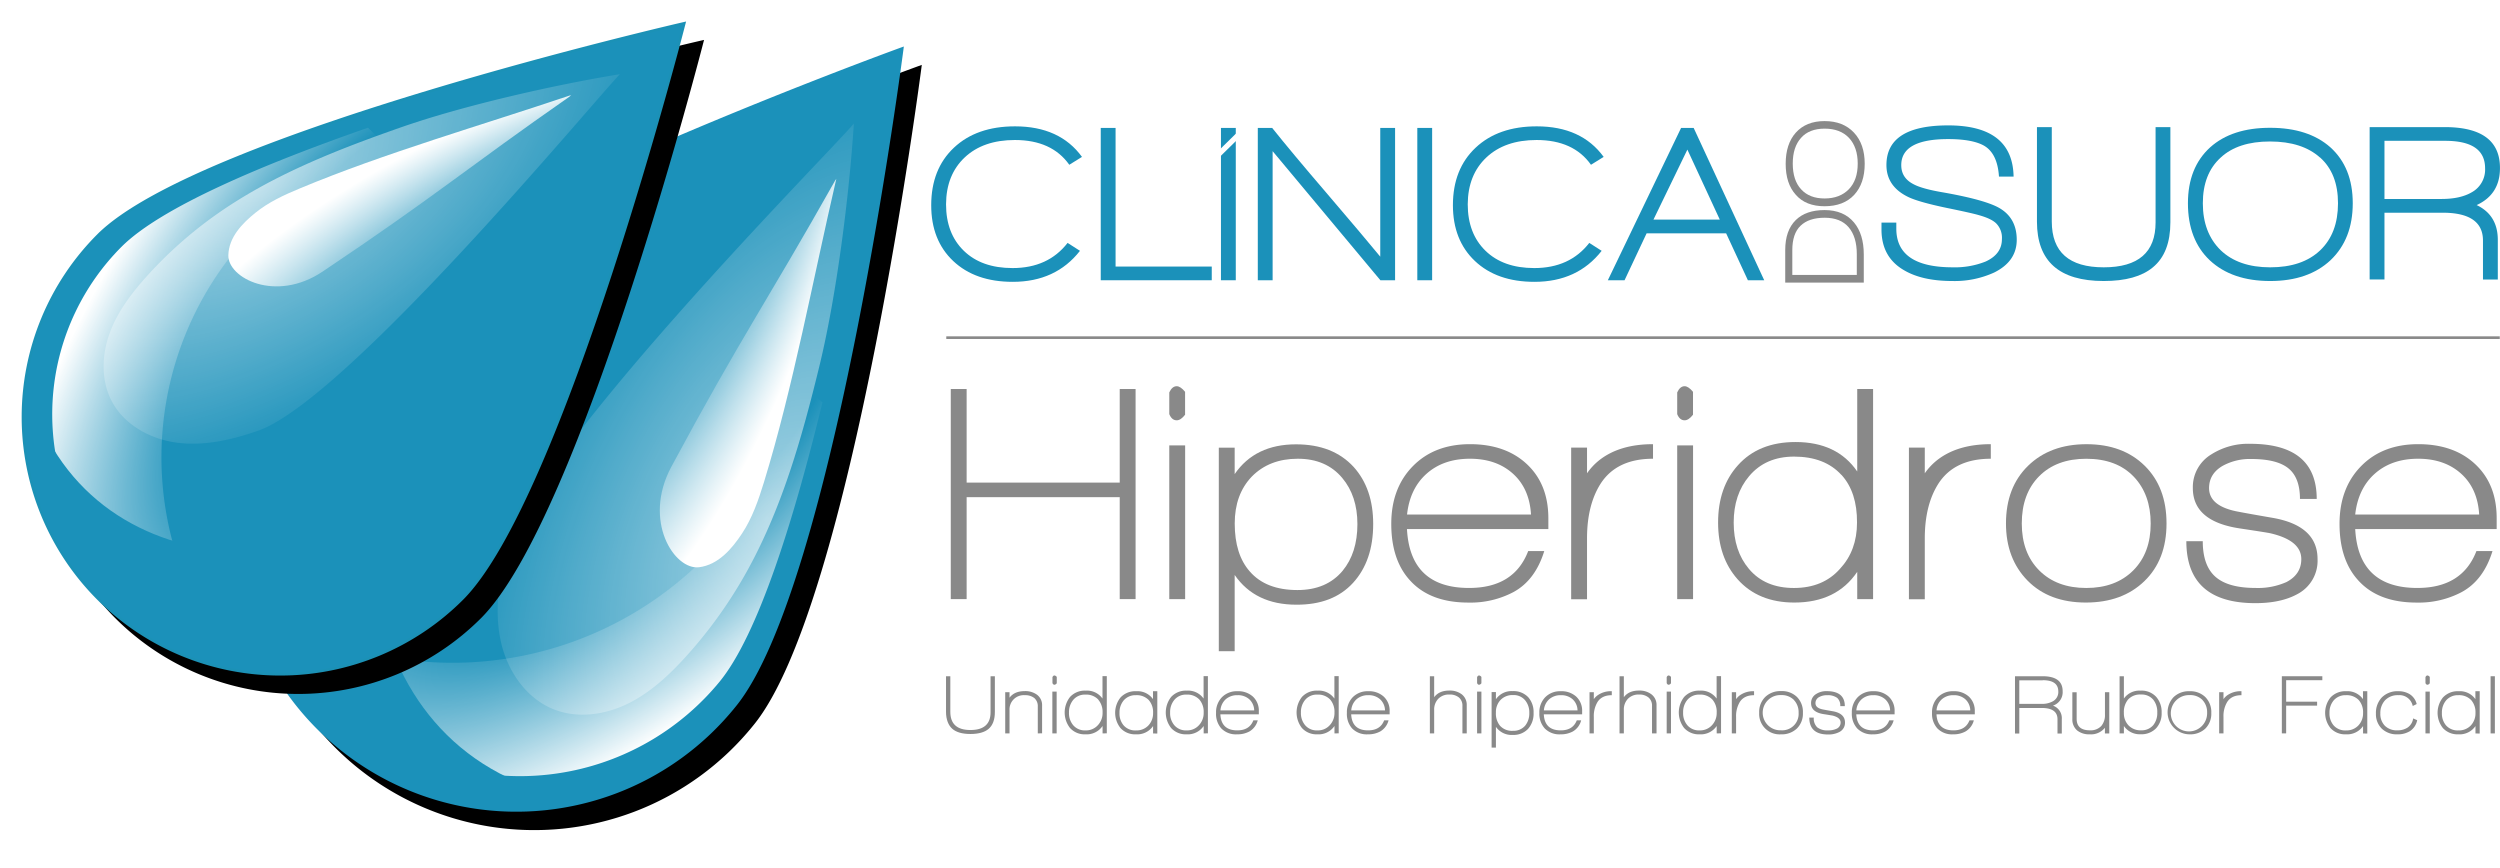
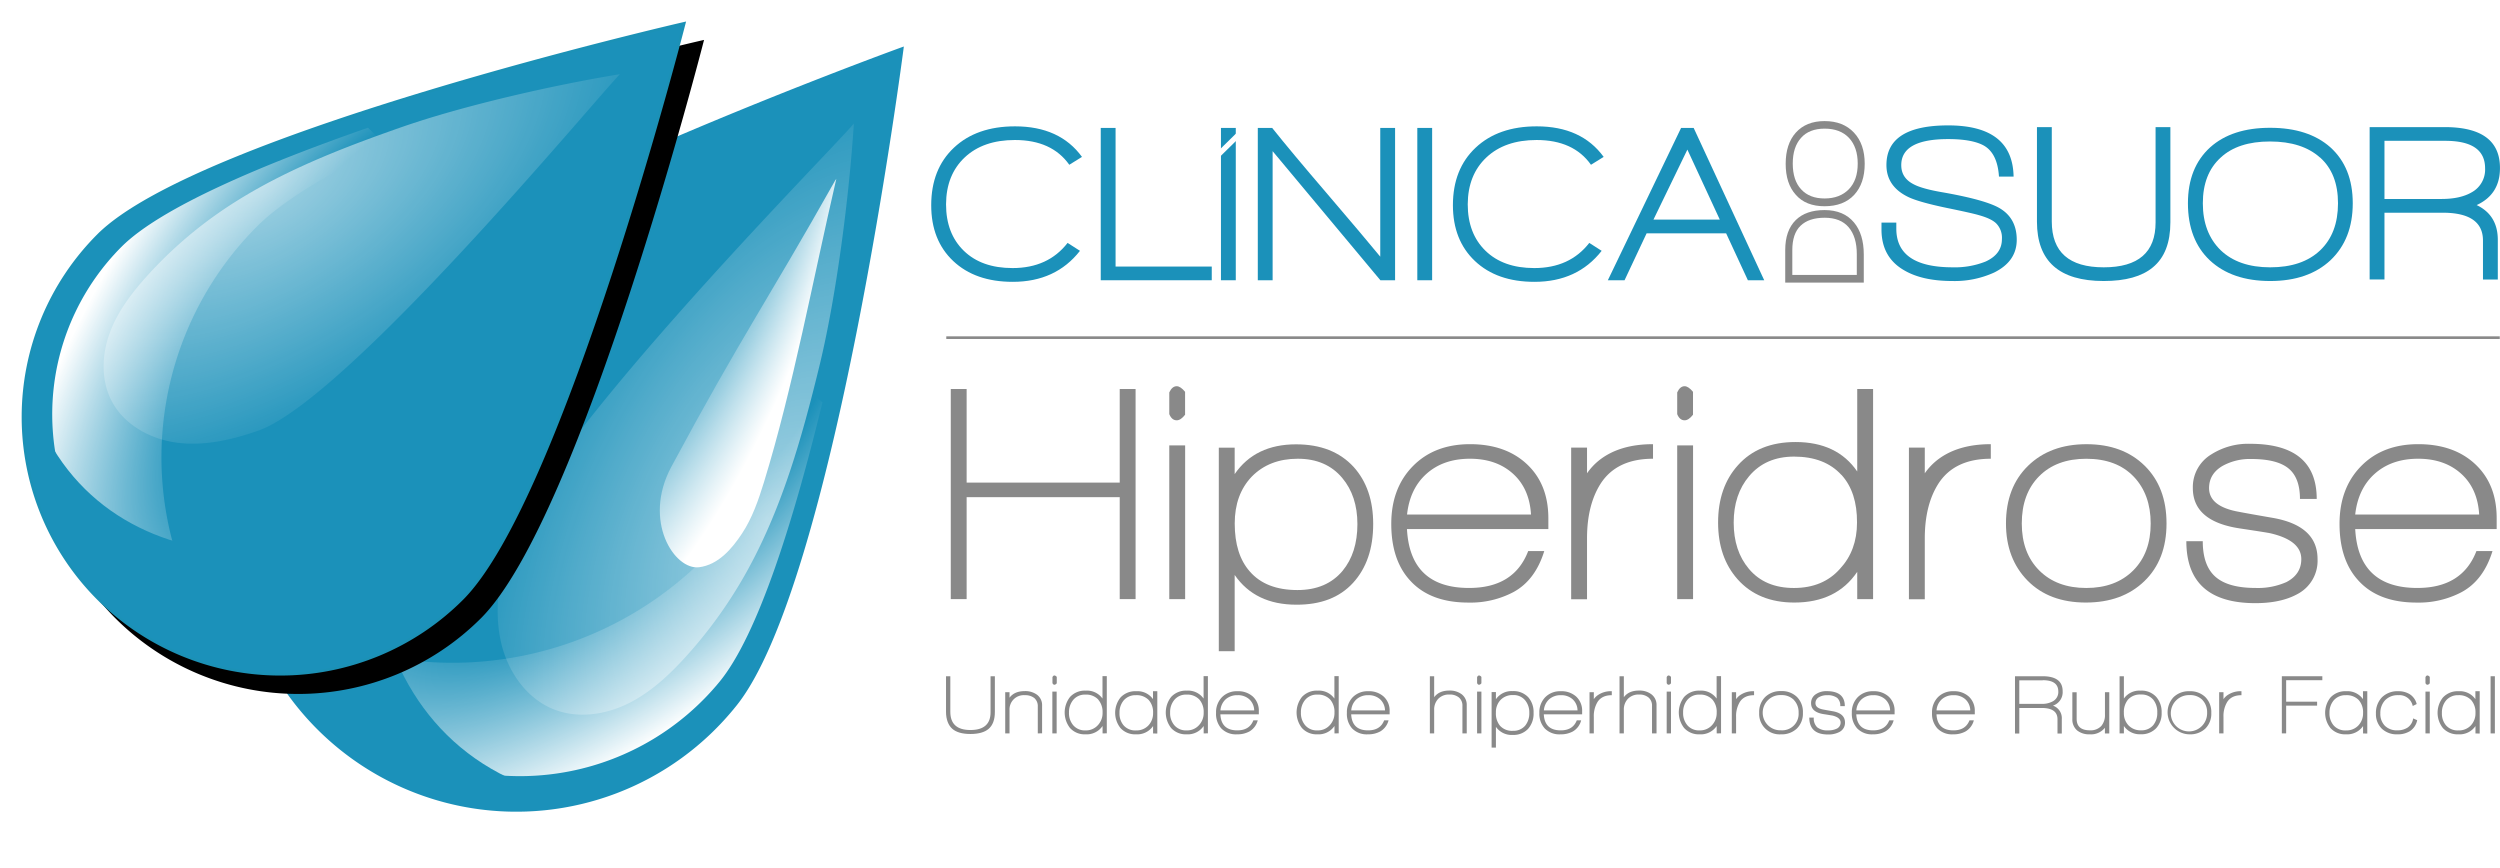
<svg xmlns="http://www.w3.org/2000/svg" viewBox="0 0 945.86 328.32">
  <radialGradient id="a" cx="238.18" cy="110.22" gradientTransform="matrix(-.9 -.45 -.86 1.72 606 119.03)" gradientUnits="userSpaceOnUse" r="146.89">
    <stop offset="0" stop-color="#fff" />
    <stop offset=".69" stop-color="#fff" stop-opacity="0" />
  </radialGradient>
  <radialGradient id="b" cx="569.37" cy="118.25" gradientTransform="matrix(.657 .754 -1.651 1.439 65.23 -430.35)" gradientUnits="userSpaceOnUse" r="99.35">
    <stop offset=".47" stop-color="#fff" stop-opacity="0" />
    <stop offset="1" stop-color="#fff" />
  </radialGradient>
  <radialGradient id="c" cx="328.66" cy="58.76" gradientTransform="matrix(-.94 -.33 -.96 2.71 627.09 52.04)" r="56.48" href="#b" />
  <radialGradient id="d" cx="72.47" cy="152.86" gradientTransform="matrix(.53 .848 -1.628 1.017 317.06 -141.82)" r="134.85" href="#a" />
  <radialGradient id="e" cx="740.84" cy="160.79" gradientTransform="matrix(-.81 -.58 -1.27 1.78 949.5 265.67)" r="91.21" href="#b" />
  <radialGradient id="f" cx="155.94" cy="111.56" gradientTransform="matrix(.42 .91 -2.61 1.22 426.69 -176.56)" r="51.85" href="#b" />
-   <path filter="url(#svg_2_blur)" id="svg_2" stroke-miterlimit="10" stroke="#000000aa" fill="#000000aa" d="m120.942,139.42c37.17,-45.21 227.21,-114.12 227.21,-114.12s-26.31,203.63 -63.5,248.8a106,106 0 1 1 -163.71,-134.68z" />
  <path d="m121 137.49c37.17-45.21 227.21-114.12 227.21-114.12s-26.31 203.63-63.5 248.8a106 106 0 1 1 -163.71-134.68z" fill="#1b91ba" stroke="#1b91ba" stroke-miterlimit="10" transform="translate(-6.85 -5.03)" />
  <path d="m329.9 51.79c-1.73 27.16-6.56 65.14-13 91.59-6.7 27.56-14.51 55.22-28.6 79.84a173 173 0 0 1 -22.05 30.35c-6.42 7.06-13.56 13.69-22.15 17.83s-18.86 5.54-27.74 2c-10.48-4.13-17.55-14.57-20-25.57s-.91-22.51 1.77-33.45c9.08-37.2 120.25-149.31 131.5-162.28z" fill="url(#a)" opacity=".59" transform="translate(-6.85 -5.03)" />
  <path d="m282 206.66c9.69-11.77 19-31.81 27.79-56.2l8.23 6.78c-10.76 44.29-24.34 88-39 105.8a97.72 97.72 0 0 1 -165.28-23.57 134.67 134.67 0 0 0 168.26-32.81z" fill="url(#b)" transform="translate(-6.85 -5.03)" />
  <path d="m323.27 72.68c-8.81 37.94-16.38 79-27.42 114.92-2.07 6.72-4.4 13.44-8.27 19.3s-9 11.82-16.22 12.74c-9.33 1.17-21.51-17.5-10.52-38 26.43-49.23 36.43-62.89 62-108.35" fill="url(#c)" transform="translate(-6.85 -5.03)" />
  <path d="m343.53 30.24c-2.43 1.45-5.11 43.18-5.11 43.18s.37-29.8-5.86-30.56c-17.56-2.14-118.06 53.22-150.89 82.45-49 43.64-50.25 155.69 32 179.46-23.09 6.74-56.65-5.08-78.12-24.49-40-36.19-43.56-92.65-9.33-138.69 16.42-22.15 66.66-47.59 108.05-66.69z" fill="#1b91ba" transform="translate(-6.85 -5.03)" />
  <path filter="url(#svg_3_blur)" id="svg_3" stroke-miterlimit="10" stroke="#000000aa" fill="#000000aa" d="m181.612,233.55c38,-38 84.07,-217.78 84.07,-217.78s-183.69,42.16 -221.69,80.16a97.31,97.31 0 0 0 137.62,137.62z" />
  <g transform="translate(-6.85 -5.03)">
    <path d="m181.67 231.62c38-38 84.07-217.78 84.07-217.78s-183.69 42.16-221.69 80.16a97.31 97.31 0 0 0 137.62 137.62z" fill="#1b91ba" stroke="#1b91b6" stroke-miterlimit="10" />
    <path d="m241.4 33.1c-24.67 4-58.94 11.79-82.54 20-24.59 8.6-49.16 18.19-70.41 33.26a158.53 158.53 0 0 0 -25.76 22.85c-5.88 6.49-11.31 13.61-14.32 21.79s-3.37 17.76.63 25.56c4.7 9.21 14.88 14.75 25.14 16s20.65-1.17 30.41-4.59c33.15-11.59 125.71-123.14 136.56-134.58z" fill="url(#d)" opacity=".59" />
    <path d="m104.14 90.65c9.9-9.9 27.38-20.22 48.89-30.38l-6.93-6.93c-39.51 13.78-78.26 30.08-93.21 45a89.73 89.73 0 0 0 36.24 148.95 123.65 123.65 0 0 1 15.01-156.64z" fill="url(#e)" />
-     <path d="m222.9 41c-33.9 11.44-70.75 22-102.57 35.3-6 2.48-11.89 5.21-16.9 9.27s-10 9.23-10.19 16c-.25 8.63 17.9 18.1 35.64 6.23 42.63-28.52 54.23-38.88 93.49-66.24" fill="url(#f)" />
    <path d="m259.87 18.73c-1.11 2.35-39 8.5-39 8.5s27.2-3 28.45 2.64c3.52 15.84-38.13 112.61-61.92 145.21-35.51 48.67-137.78 59.77-166.81-13.25-4.11 21.7 9.67 51.32 29.32 69.21 36.63 33.35 88.53 31.56 127.56-3.81 18.77-17 37.54-65.18 51.32-104.69z" fill="#1b91ba" />
    <path d="m430.49 231.7v-38.57h-57.92v38.57h-6v-79.49h6v35.41h57.92v-35.41h6v79.49z" fill="#898989" />
    <path d="m452.06 164.05q-1.87 0-2.82-2.34v-8.21c.71-1.56 1.65-2.35 2.82-2.35.94 0 2 .71 3.16 2.12v8.67c-1.09 1.41-2.15 2.11-3.16 2.11zm-2.82 67.65v-58.15h6v58.15z" fill="#898989" />
    <path d="m497.31 233.81q-15.58 0-23.33-11.25v28.84h-6v-77h6v10q7.74-11.26 23.22-11.26 13.95 0 21.8 8.56 7.39 8.21 7.39 21.57 0 13.95-7.62 22.28t-21.46 8.26zm17.37-47.95q-6.09-7.28-16.84-7.27t-17.37 6.74q-6.47 6.75-6.47 17.76 0 11.73 5.73 18.18 6.09 7 18 7 11 0 17.08-7.27 5.61-6.79 5.61-17.7-.01-10.63-5.74-17.44z" fill="#898989" />
    <path d="m539.17 205.2q1.17 22.29 23.51 22.28 17 0 22.35-13.95h6.08q-3.4 11-11.61 15.48a34.72 34.72 0 0 1 -17.12 4q-14.42 0-22-8.32-7.15-7.74-7.15-21.46 0-13.49 8.15-21.81t21.62-8.34q13.49 0 21.57 7.59t8.09 20.42v4.11zm23.83-26.61q-10 0-16.36 5.63t-7.44 15.47h46.9q-.59-9.84-6.86-15.47t-16.24-5.63z" fill="#898989" />
    <path d="m612.45 188q-5.16 8.09-5.16 20.75v23h-6v-57.38h6v9.73a23.23 23.23 0 0 1 4.45-4.81q7.74-6.21 20.52-6.21v5.51q-13.71 0-19.81 9.41z" fill="#898989" />
    <path d="m644.22 164.05c-1.25 0-2.19-.78-2.81-2.34v-8.21c.7-1.56 1.64-2.35 2.81-2.35.94 0 2 .71 3.17 2.12v8.67c-1.1 1.41-2.16 2.11-3.17 2.11zm-2.81 67.65v-58.15h6v58.15z" fill="#898989" />
    <path d="m709.52 231.7v-10.32q-7.84 11.62-23.8 11.62-13.61 0-21.45-8.79-7.39-8.32-7.39-21.46 0-13.37 7.5-21.69 7.86-8.79 21.81-8.79 15.7 0 23.33 11.14v-31.2h6v79.49zm-6-47q-6.31-6.91-17.89-6.92-10.77 0-17 7.39-5.85 6.92-5.85 17.58t5.73 17.47q6.07 7.28 17.08 7.27t17.42-7.27q6.43-6.92 6.43-17.47.08-11.5-5.88-18.06z" fill="#898989" />
    <path d="m740.24 188q-5.16 8.09-5.16 20.75v23h-6v-57.38h6v9.73a23.29 23.29 0 0 1 4.46-4.81q7.74-6.21 20.52-6.21v5.51q-13.72 0-19.82 9.41z" fill="#898989" />
    <path d="m796.05 233q-13.95 0-22.1-8.32t-8.15-21.58q0-13.71 8.38-21.86t22.1-8.15q13.72 0 22 8.15t8.26 21.86q0 13.72-8.38 21.81t-22.11 8.09zm18.05-47.66q-6.45-6.74-17.93-6.74-11.26 0-17.83 6.62t-6.56 17.88q0 11.15 6.62 17.77t17.77 6.62q11.13 0 17.76-6.62t6.62-17.77q0-11.02-6.45-17.77z" fill="#898989" />
    <path d="m860.18 233.23q-26.14 0-26.14-23.45h6.21q0 9.25 4.81 13.48t15.24 4.22a26.43 26.43 0 0 0 11.61-2.23q5.63-2.94 5.62-8.7 0-7.05-11.71-9.76-.83-.22-11.73-1.86-17.6-2.7-17.59-15.22a14.41 14.41 0 0 1 7-12.77 25.9 25.9 0 0 1 14.66-4q25.2 0 25.21 20.87h-6.34q0-8-4.33-11.55t-14-3.57a21.42 21.42 0 0 0 -10.9 2.58q-5.16 3-5.16 8.44 0 7 11.49 9 3 .59 12.43 2.22 17.11 2.94 17.12 15.6a14.22 14.22 0 0 1 -7.68 13.3q-6.21 3.39-15.82 3.4z" fill="#898989" />
    <path d="m897.93 205.2q1.17 22.29 23.52 22.28 16.95 0 22.34-13.95h6.08q-3.39 11-11.6 15.48a34.75 34.75 0 0 1 -17.12 4q-14.43 0-22-8.32-7.15-7.76-7.15-21.48 0-13.49 8.15-21.81t21.64-8.32q13.47 0 21.57 7.59t8.09 20.42v4.11zm23.81-26.61q-10 0-16.36 5.63t-7.45 15.47h46.9q-.58-9.84-6.86-15.47t-16.23-5.63z" fill="#898989" />
    <path d="m380.86 280.82q-2.26 1.9-6.83 1.91c-3.09 0-5.37-.65-6.86-1.94s-2.4-3.51-2.4-6.45v-13.46h1.63v13.46q0 6.9 7.63 6.89t7.59-6.79v-13.56h1.63v13.52q0 4.38-2.39 6.42z" fill="#898989" />
    <path d="m399.49 282.51v-10.18a4 4 0 0 0 -1.34-3.22 5.54 5.54 0 0 0 -3.57-1.06 5.39 5.39 0 0 0 -5.78 5.72v8.74h-1.63v-15.6h1.63v2.09q1.84-2.49 5.75-2.49a7.45 7.45 0 0 1 4.62 1.35 4.87 4.87 0 0 1 1.95 4.14v10.47z" fill="#898989" />
    <path d="m405.81 264.1c-.34 0-.6-.21-.77-.64v-2.23c.19-.43.45-.64.77-.64a1.28 1.28 0 0 1 .86.57v2.36a1.19 1.19 0 0 1 -.86.58zm-.81 18.41v-15.83h1.63v15.83z" fill="#898989" />
    <path d="m424 282.51v-2.81a7.27 7.27 0 0 1 -6.47 3.16 7.44 7.44 0 0 1 -5.84-2.39 9.53 9.53 0 0 1 0-11.75 7.55 7.55 0 0 1 5.93-2.39 7.15 7.15 0 0 1 6.35 3v-8.48h1.63v21.63zm-1.62-12.8a6.27 6.27 0 0 0 -4.87-1.88 5.69 5.69 0 0 0 -4.61 2 7.18 7.18 0 0 0 -1.6 4.79 7 7 0 0 0 1.56 4.75 5.74 5.74 0 0 0 4.65 2 6.06 6.06 0 0 0 4.74-2 6.68 6.68 0 0 0 1.75-4.75 7.07 7.07 0 0 0 -1.66-4.91z" fill="#898989" />
    <path d="m443.11 282.54v-2.81a7.31 7.31 0 0 1 -6.48 3.13 7.5 7.5 0 0 1 -5.84-2.36 9.29 9.29 0 0 1 0-11.58 7.6 7.6 0 0 1 5.94-2.37 7.17 7.17 0 0 1 6.35 3v-3h1.63v16zm-1.62-12.63a6.31 6.31 0 0 0 -4.87-1.86 5.83 5.83 0 0 0 -4.65 2 7.1 7.1 0 0 0 -1.56 4.73 6.88 6.88 0 0 0 1.56 4.69 5.82 5.82 0 0 0 4.65 1.91 6.17 6.17 0 0 0 4.72-1.88 6.63 6.63 0 0 0 1.77-4.72 6.93 6.93 0 0 0 -1.62-4.87z" fill="#898989" />
    <path d="m462.25 282.51v-2.81a7.27 7.27 0 0 1 -6.47 3.16 7.44 7.44 0 0 1 -5.84-2.39 9.53 9.53 0 0 1 0-11.75 7.55 7.55 0 0 1 5.93-2.39 7.15 7.15 0 0 1 6.35 3v-8.48h1.63v21.63zm-1.62-12.8a6.27 6.27 0 0 0 -4.87-1.88 5.69 5.69 0 0 0 -4.61 2 7.17 7.17 0 0 0 -1.59 4.79 7 7 0 0 0 1.55 4.75 5.74 5.74 0 0 0 4.65 2 6 6 0 0 0 4.74-2 6.68 6.68 0 0 0 1.75-4.75 7.07 7.07 0 0 0 -1.62-4.91z" fill="#898989" />
    <path d="m468.57 275.3q.31 6.06 6.4 6.06c3.08 0 5.11-1.26 6.08-3.8h1.66a6.81 6.81 0 0 1 -3.16 4.22 9.47 9.47 0 0 1 -4.66 1.08 7.69 7.69 0 0 1 -6-2.27 8.25 8.25 0 0 1 -1.95-5.83 8.12 8.12 0 0 1 2.22-5.94 7.87 7.87 0 0 1 5.89-2.27 8.22 8.22 0 0 1 5.87 2.07 7.25 7.25 0 0 1 2.2 5.56v1.12zm6.48-7.25a6.49 6.49 0 0 0 -4.45 1.54 6.24 6.24 0 0 0 -2 4.21h12.77a5.87 5.87 0 0 0 -1.87-4.21 6.38 6.38 0 0 0 -4.45-1.54z" fill="#898989" />
    <path d="m511.74 282.51v-2.81a7.27 7.27 0 0 1 -6.47 3.16 7.44 7.44 0 0 1 -5.84-2.39 9.53 9.53 0 0 1 0-11.75 7.56 7.56 0 0 1 5.94-2.39 7.15 7.15 0 0 1 6.34 3v-8.48h1.63v21.63zm-1.62-12.8a6.27 6.27 0 0 0 -4.87-1.88 5.69 5.69 0 0 0 -4.61 2 7.17 7.17 0 0 0 -1.59 4.79 7 7 0 0 0 1.56 4.75 5.71 5.71 0 0 0 4.64 2 6 6 0 0 0 4.74-2 6.68 6.68 0 0 0 1.75-4.75 7.07 7.07 0 0 0 -1.62-4.91z" fill="#898989" />
    <path d="m518.06 275.3q.33 6.06 6.4 6.06c3.08 0 5.11-1.26 6.08-3.8h1.66a6.81 6.81 0 0 1 -3.16 4.22 9.47 9.47 0 0 1 -4.66 1.08 7.69 7.69 0 0 1 -6-2.27 8.25 8.25 0 0 1 -1.94-5.83 8.12 8.12 0 0 1 2.21-5.94 7.87 7.87 0 0 1 5.89-2.27 8.22 8.22 0 0 1 5.87 2.07 7.25 7.25 0 0 1 2.2 5.56v1.12zm6.48-7.25a6.49 6.49 0 0 0 -4.45 1.54 6.24 6.24 0 0 0 -2 4.21h12.77a5.87 5.87 0 0 0 -1.87-4.21 6.38 6.38 0 0 0 -4.45-1.54z" fill="#898989" />
    <path d="m560.15 282.51v-10.36a4 4 0 0 0 -1.32-3.23 5.38 5.38 0 0 0 -3.59-1.12 5.6 5.6 0 0 0 -4.23 1.61 5.85 5.85 0 0 0 -1.55 4.21v8.89h-1.63v-21.63h1.63v7.94c1.23-1.68 3.15-2.52 5.74-2.52a7.41 7.41 0 0 1 4.63 1.37 5 5 0 0 1 1.95 4.21v10.63z" fill="#898989" />
    <path d="m566.47 264.1c-.34 0-.6-.21-.77-.64v-2.23c.19-.43.45-.64.77-.64a1.28 1.28 0 0 1 .86.57v2.36a1.19 1.19 0 0 1 -.86.58zm-.77 18.41v-15.83h1.63v15.83z" fill="#898989" />
    <path d="m579.17 283.08a7.19 7.19 0 0 1 -6.35-3.06v7.85h-1.63v-21h1.63v2.71a7.16 7.16 0 0 1 6.32-3.07 7.65 7.65 0 0 1 5.93 2.33 8.46 8.46 0 0 1 2 5.88 8.64 8.64 0 0 1 -2.07 6.06 7.53 7.53 0 0 1 -5.83 2.3zm4.72-13.08a5.64 5.64 0 0 0 -4.58-2 6.29 6.29 0 0 0 -4.73 1.84 6.69 6.69 0 0 0 -1.76 4.83 7.2 7.2 0 0 0 1.56 4.95 6.1 6.1 0 0 0 4.9 1.91 5.77 5.77 0 0 0 4.65-2 7.38 7.38 0 0 0 1.52-4.82 7.14 7.14 0 0 0 -1.56-4.71z" fill="#898989" />
    <path d="m590.94 275.3q.31 6.06 6.4 6.06c3.08 0 5.1-1.26 6.08-3.8h1.66a6.81 6.81 0 0 1 -3.16 4.22 9.47 9.47 0 0 1 -4.66 1.08 7.69 7.69 0 0 1 -6-2.27 8.25 8.25 0 0 1 -2-5.83 8.12 8.12 0 0 1 2.22-5.94 7.87 7.87 0 0 1 5.89-2.27 8.23 8.23 0 0 1 5.87 2.07 7.25 7.25 0 0 1 2.2 5.56v1.12zm6.48-7.25a6.49 6.49 0 0 0 -4.45 1.54 6.24 6.24 0 0 0 -2 4.21h12.73a5.82 5.82 0 0 0 -1.86-4.21 6.38 6.38 0 0 0 -4.42-1.54z" fill="#898989" />
    <path d="m611.27 270.61a10.31 10.31 0 0 0 -1.41 5.65v6.25h-1.62v-15.6h1.62v2.64a6.45 6.45 0 0 1 1.22-1.3 8.62 8.62 0 0 1 5.58-1.7v1.5c-2.49 0-4.29.86-5.39 2.56z" fill="#898989" />
    <path d="m631.88 282.51v-10.36a4 4 0 0 0 -1.32-3.23 5.38 5.38 0 0 0 -3.56-1.12 5.6 5.6 0 0 0 -4.23 1.61 5.85 5.85 0 0 0 -1.55 4.21v8.89h-1.63v-21.63h1.63v7.94c1.23-1.68 3.15-2.52 5.74-2.52a7.41 7.41 0 0 1 4.63 1.37 5 5 0 0 1 2 4.21v10.63z" fill="#898989" />
    <path d="m638.2 264.1c-.34 0-.6-.21-.77-.64v-2.23c.19-.43.45-.64.77-.64a1.28 1.28 0 0 1 .86.57v2.36a1.19 1.19 0 0 1 -.86.58zm-.77 18.41v-15.83h1.63v15.83z" fill="#898989" />
    <path d="m656.35 282.51v-2.81a7.27 7.27 0 0 1 -6.47 3.16 7.44 7.44 0 0 1 -5.84-2.39 9.53 9.53 0 0 1 0-11.75 7.55 7.55 0 0 1 5.93-2.39 7.16 7.16 0 0 1 6.35 3v-8.48h1.68v21.63zm-1.62-12.8a6.28 6.28 0 0 0 -4.87-1.88 5.73 5.73 0 0 0 -4.62 2 7.17 7.17 0 0 0 -1.59 4.79 7 7 0 0 0 1.56 4.75 5.74 5.74 0 0 0 4.65 2 6.07 6.07 0 0 0 4.74-2 6.68 6.68 0 0 0 1.75-4.75 7.07 7.07 0 0 0 -1.62-4.91z" fill="#898989" />
    <path d="m665.1 270.61a10.31 10.31 0 0 0 -1.41 5.65v6.25h-1.62v-15.6h1.62v2.64a6.68 6.68 0 0 1 1.21-1.3 8.67 8.67 0 0 1 5.59-1.7v1.5c-2.49 0-4.29.86-5.39 2.56z" fill="#898989" />
    <path d="m680.67 282.86a7.72 7.72 0 0 1 -8.24-8.14 7.89 7.89 0 0 1 2.29-6 8.24 8.24 0 0 1 6-2.22 8.14 8.14 0 0 1 6 2.22 8 8 0 0 1 2.25 6 7.88 7.88 0 0 1 -2.28 5.94 8.27 8.27 0 0 1 -6.02 2.2zm4.91-13a6.45 6.45 0 0 0 -4.88-1.84 6.53 6.53 0 0 0 -4.85 1.81 6.66 6.66 0 0 0 4.85 11.5 6.22 6.22 0 0 0 6.64-6.64 6.69 6.69 0 0 0 -1.76-4.8z" fill="#898989" />
    <path d="m698.5 282.92q-7.11 0-7.11-6.38h1.69a4.65 4.65 0 0 0 1.31 3.67 6.16 6.16 0 0 0 4.15 1.15 7.07 7.07 0 0 0 3.15-.61 2.53 2.53 0 0 0 1.54-2.36c0-1.28-1.07-2.17-3.19-2.66-.15 0-1.22-.21-3.19-.51-3.2-.49-4.79-1.87-4.79-4.14a3.92 3.92 0 0 1 1.91-3.47 7 7 0 0 1 4-1.09q6.85 0 6.86 5.68h-1.73a3.84 3.84 0 0 0 -1.18-3.14 6 6 0 0 0 -3.8-1 5.83 5.83 0 0 0 -3 .7 2.56 2.56 0 0 0 -1.4 2.3c0 1.27 1 2.09 3.13 2.45.55.11 1.68.31 3.38.61 3.1.53 4.66 2 4.66 4.24a3.87 3.87 0 0 1 -2.11 3.61 8.88 8.88 0 0 1 -4.28.95z" fill="#898989" />
    <path d="m709.16 275.3q.32 6.06 6.4 6.06c3.08 0 5.11-1.26 6.08-3.8h1.66a6.81 6.81 0 0 1 -3.16 4.22 9.47 9.47 0 0 1 -4.66 1.08 7.69 7.69 0 0 1 -6-2.27 8.25 8.25 0 0 1 -2-5.83 8.12 8.12 0 0 1 2.22-5.94 7.87 7.87 0 0 1 5.89-2.27 8.22 8.22 0 0 1 5.87 2.07 7.25 7.25 0 0 1 2.2 5.56v1.12zm6.48-7.25a6.49 6.49 0 0 0 -4.45 1.54 6.24 6.24 0 0 0 -2 4.21h12.77a5.87 5.87 0 0 0 -1.87-4.21 6.38 6.38 0 0 0 -4.45-1.54z" fill="#898989" />
    <path d="m739.51 275.3q.32 6.06 6.4 6.06c3.07 0 5.1-1.26 6.08-3.8h1.65a6.78 6.78 0 0 1 -3.16 4.22 9.44 9.44 0 0 1 -4.66 1.08 7.68 7.68 0 0 1 -6-2.27 8.25 8.25 0 0 1 -2-5.83 8.12 8.12 0 0 1 2.22-5.94 7.85 7.85 0 0 1 5.88-2.27 8.24 8.24 0 0 1 5.88 2.07 7.29 7.29 0 0 1 2.2 5.56v1.12zm6.47-7.25a6.51 6.51 0 0 0 -4.45 1.54 6.23 6.23 0 0 0 -2 4.21h12.76a5.87 5.87 0 0 0 -1.87-4.21 6.36 6.36 0 0 0 -4.42-1.54z" fill="#898989" />
    <path d="m783.57 272a5 5 0 0 1 3.35 5.07v5.49h-1.63v-5.42c0-2.83-2-4.25-5.93-4.25h-8.52v9.67h-1.63v-21.68h10.44q7.59 0 7.59 5.67a5.34 5.34 0 0 1 -3.67 5.45zm-3.86-9.57h-8.87v8.9h8.36a8.31 8.31 0 0 0 4.4-1 4 4 0 0 0 2-3.61c.01-2.92-1.95-4.34-5.89-4.34z" fill="#898989" />
    <path d="m803.23 282.54v-2.17a6.71 6.71 0 0 1 -5.71 2.49 7.29 7.29 0 0 1 -4.76-1.44 5.42 5.42 0 0 1 -1.85-4.37v-10.11h1.63v10.06q0 4.34 5 4.34a5.49 5.49 0 0 0 4.34-1.66 6.38 6.38 0 0 0 1.37-4.34v-8.42h1.63v15.6z" fill="#898989" />
    <path d="m822.66 280.5a7.65 7.65 0 0 1 -5.93 2.33 7.23 7.23 0 0 1 -6.32-3.13v2.81h-1.63v-21.63h1.63v8.45a7.16 7.16 0 0 1 6.35-3 7.45 7.45 0 0 1 5.93 2.42 8.63 8.63 0 0 1 2 5.94 8.25 8.25 0 0 1 -2.03 5.81zm-1.14-10.75a5.73 5.73 0 0 0 -4.65-1.95 6.1 6.1 0 0 0 -4.9 1.92 7.35 7.35 0 0 0 -1.56 5 6.58 6.58 0 0 0 1.78 4.78 6.25 6.25 0 0 0 4.71 1.84 5.75 5.75 0 0 0 4.62-1.95 7.24 7.24 0 0 0 1.52-4.77 7.38 7.38 0 0 0 -1.52-4.87z" fill="#898989" />
    <path d="m835.23 282.86a8.35 8.35 0 0 1 -6-14.09 8.27 8.27 0 0 1 6-2.22 8.14 8.14 0 0 1 6 2.22 8 8 0 0 1 2.25 6 7.88 7.88 0 0 1 -2.28 5.94 8.3 8.3 0 0 1 -5.97 2.15zm4.92-13a6.46 6.46 0 0 0 -4.89-1.84 6.87 6.87 0 1 0 6.64 6.67 6.68 6.68 0 0 0 -1.75-4.8z" fill="#898989" />
    <path d="m849.5 270.61a10.31 10.31 0 0 0 -1.41 5.65v6.25h-1.63v-15.6h1.63v2.64a6.68 6.68 0 0 1 1.21-1.3 8.67 8.67 0 0 1 5.59-1.7v1.5c-2.49 0-4.29.86-5.39 2.56z" fill="#898989" />
    <path d="m871.8 262.38v8.13h11.71v1.49h-11.71v10.5h-1.63v-21.62h15.32v1.5z" fill="#898989" />
    <path d="m900.9 282.54v-2.81a7.31 7.31 0 0 1 -6.48 3.13 7.5 7.5 0 0 1 -5.84-2.36 9.29 9.29 0 0 1 0-11.58 7.6 7.6 0 0 1 5.94-2.37 7.17 7.17 0 0 1 6.35 3v-3h1.63v16zm-1.62-12.63a6.31 6.31 0 0 0 -4.87-1.86 5.84 5.84 0 0 0 -4.65 2 7.1 7.1 0 0 0 -1.56 4.73 6.88 6.88 0 0 0 1.56 4.69 5.82 5.82 0 0 0 4.65 1.91 6.17 6.17 0 0 0 4.72-1.88 6.63 6.63 0 0 0 1.77-4.72 6.93 6.93 0 0 0 -1.62-4.87z" fill="#898989" />
    <path d="m918.58 281.68a8.58 8.58 0 0 1 -4.6 1.18 8.16 8.16 0 0 1 -6-2.15 7.66 7.66 0 0 1 -2.21-5.73 8.43 8.43 0 0 1 2.25-6.1 8.32 8.32 0 0 1 6.27-2.33 8 8 0 0 1 4.21 1.09 6.11 6.11 0 0 1 2.69 3.76l-1.5.74a5.11 5.11 0 0 0 -5.46-4.09 6.54 6.54 0 0 0 -5 1.92 7.07 7.07 0 0 0 -1.79 5 6.33 6.33 0 0 0 1.72 4.66 6.48 6.48 0 0 0 4.79 1.72 7 7 0 0 0 3.73-1 5 5 0 0 0 2.17-3.51l1.53.67a6.37 6.37 0 0 1 -2.8 4.17z" fill="#898989" />
    <path d="m925.28 264.1c-.34 0-.6-.21-.77-.64v-2.23c.19-.43.45-.64.77-.64a1.28 1.28 0 0 1 .86.57v2.36a1.19 1.19 0 0 1 -.86.58zm-.77 18.41v-15.83h1.63v15.83z" fill="#898989" />
    <path d="m943.43 282.54v-2.81a7.29 7.29 0 0 1 -6.47 3.13 7.49 7.49 0 0 1 -5.84-2.36 9.29 9.29 0 0 1 0-11.58 7.57 7.57 0 0 1 5.93-2.37 7.17 7.17 0 0 1 6.35 3v-3h1.63v16zm-1.62-12.63a6.31 6.31 0 0 0 -4.87-1.86 5.85 5.85 0 0 0 -4.65 2 7.1 7.1 0 0 0 -1.56 4.73 6.88 6.88 0 0 0 1.56 4.69 5.85 5.85 0 0 0 4.65 1.91 6.21 6.21 0 0 0 4.73-1.88 6.67 6.67 0 0 0 1.76-4.72 6.93 6.93 0 0 0 -1.62-4.87z" fill="#898989" />
-     <path d="m949.15 282.51v-21.63h1.62v21.63z" fill="#898989" />
+     <path d="m949.15 282.51v-21.63h1.62v21.63" fill="#898989" />
  </g>
  <path d="m358.02 127.75h587.75" fill="none" stroke="#898989" stroke-miterlimit="10" />
  <path d="m745.56 111.35q-11.31 0-18.19-4-8.67-4.94-8.67-15.47v-2.63h5.61v2.3q0 14.61 21.33 14.62a31.38 31.38 0 0 0 12.41-2.17q6.21-2.81 6.21-8.5a7.72 7.72 0 0 0 -2.21-6q-1.87-1.78-6.46-3.06-2.55-.77-12.07-2.72-11-2.3-14.88-4.25-8.07-4-8.07-12 0-15 23.37-15 24.4 0 24.74 19.38h-5.53q-.58-8.93-5.86-11.82-4.42-2.37-13.35-2.38-17.76 0-17.76 9.86c0 3.24 1.55 5.64 4.67 7.23q3.31 1.78 11.56 3.15 15.65 2.8 20.91 5.86 6.55 3.82 6.55 12t-8.59 12.41a36 36 0 0 1 -15.72 3.19z" fill="#1b91ba" transform="translate(-6.85 -5.03)" />
  <path d="m821.38 106.17q-6.2 5.19-18.61 5.18-25.24 0-25.25-22.44v-35.79h5.61v35.71q0 17.34 19.64 17.34t19.63-17v-36.05h5.6v36q0 11.61-6.62 17.05z" fill="#1b91ba" transform="translate(-6.85 -5.03)" />
  <path d="m888.62 103.45q-8.42 7.9-22.86 7.9t-22.83-7.82q-8.28-7.82-8.29-21.59 0-13.51 8.42-21.17 8.25-7.4 22.7-7.39t22.78 7.39q8.46 7.65 8.46 21.17t-8.38 21.51zm-4-38.81q-6.76-6.07-18.91-6.08t-18.71 6.12q-6.72 6.13-6.72 17.26t6.72 17.73q6.76 6.49 18.75 6.5 12.15 0 18.91-6.42t6.76-17.81q.01-11.22-6.75-17.3z" fill="#1b91ba" transform="translate(-6.85 -5.03)" />
  <path d="m943.88 82.62q8 3.82 8 13.18v15h-5.61v-14.75q0-10.53-15.22-10.54h-22.05v25.25h-5.61v-57.64h28.4q20.91 0 20.91 15.47.02 9.96-8.82 14.03zm-11.88-24.31h-23v22h21.6q7.14 0 11.47-2.56a9.78 9.78 0 0 0 5-9q.04-10.44-15.07-10.44z" fill="#1b91ba" transform="translate(-6.85 -5.03)" />
  <path d="m411.41 67.37q-6.63-9.37-20.57-9.37-12 0-19 6.59t-7.06 17.72q0 11.06 6.72 17.6t18.45 6.54q13.43 0 20.82-9.52l4.68 3q-9.18 11.73-25.42 11.73-14.19 0-22.53-7.87t-8.33-21.12q0-13.68 8.59-21.76t23.12-8.08q16.92 0 25.33 11.56z" fill="#1b91ba" transform="translate(-6.85 -5.03)" />
  <path d="m423.31 111.06v-57.63h5.61v52.45h36.39v5.18z" fill="#1b91ba" transform="translate(-6.85 -5.03)" />
  <path d="m468.79 111.06v-57.63h5.61v57.63z" fill="#1b91ba" transform="translate(-6.85 -5.03)" />
  <path d="m529.11 111.06-40.77-48.84v48.84h-5.61v-57.63h5.44q7.32 9.18 20.5 24.55 14.61 17.1 20.39 24.16v-48.71h5.61v57.63z" fill="#1b91ba" transform="translate(-6.85 -5.03)" />
  <path d="m543.08 111.06v-57.63h5.61v57.63z" fill="#1b91ba" transform="translate(-6.85 -5.03)" />
  <path d="m608.79 67.37q-6.63-9.37-20.57-9.37-12 0-19 6.59t-7.06 17.72q0 11.06 6.72 17.6t18.45 6.54q13.43 0 20.82-9.52l4.68 3q-9.18 11.73-25.42 11.73-14.19 0-22.52-7.87t-8.34-21.12q0-13.68 8.59-21.76t23.12-8.08q16.92 0 25.33 11.56z" fill="#1b91ba" transform="translate(-6.85 -5.03)" />
  <path d="m668.15 111.06-8.23-17.76h-30.08l-8.35 17.76h-6.32l27.71-57.63h4.76l26.69 57.63zm-22.89-49.43-12.83 26.48h25.09z" fill="#1b91ba" transform="translate(-6.85 -5.03)" />
  <path d="m708.31 89.21q3.69 4.43 3.69 12.11v10.62h-29.72v-12.29q0-7.45 4-11.37 3.85-3.77 10.88-3.77 7.24 0 11.15 4.7zm-20.22 1.22q-3.14 3-3.13 9.27v9.35h24.4v-7.86q0-6.54-3.07-10.16t-9.09-3.62q-5.97 0-9.11 3.02z" fill="#898989" transform="translate(-6.85 -5.03)" />
  <path d="m708.27 55.19q4.08 4.34 4.08 11.8t-4 11.79q-4 4.27-11.15 4.28t-10.93-4.35q-3.83-4.24-3.82-11.72t3.82-11.76q3.94-4.4 10.93-4.39t11.07 4.35zm-20 2q-3.15 3.48-3.14 9.76t3.16 9.7q3.16 3.48 8.91 3.47t9.15-3.49q3.36-3.48 3.36-9.68t-3.31-9.76q-3.32-3.49-9.2-3.49t-8.97 3.53z" fill="#898989" transform="translate(-6.85 -5.03)" />
  <path d="m460.88 58.56 7.78-7.64" fill="none" stroke="#fff" stroke-miterlimit="10" stroke-width="2" />
  <defs>
    <filter id="svg_2_blur">
      <feGaussianBlur stdDeviation="3" in="SourceGraphic" />
    </filter>
    <filter id="svg_3_blur">
      <feGaussianBlur stdDeviation="3" in="SourceGraphic" />
    </filter>
  </defs>
</svg>